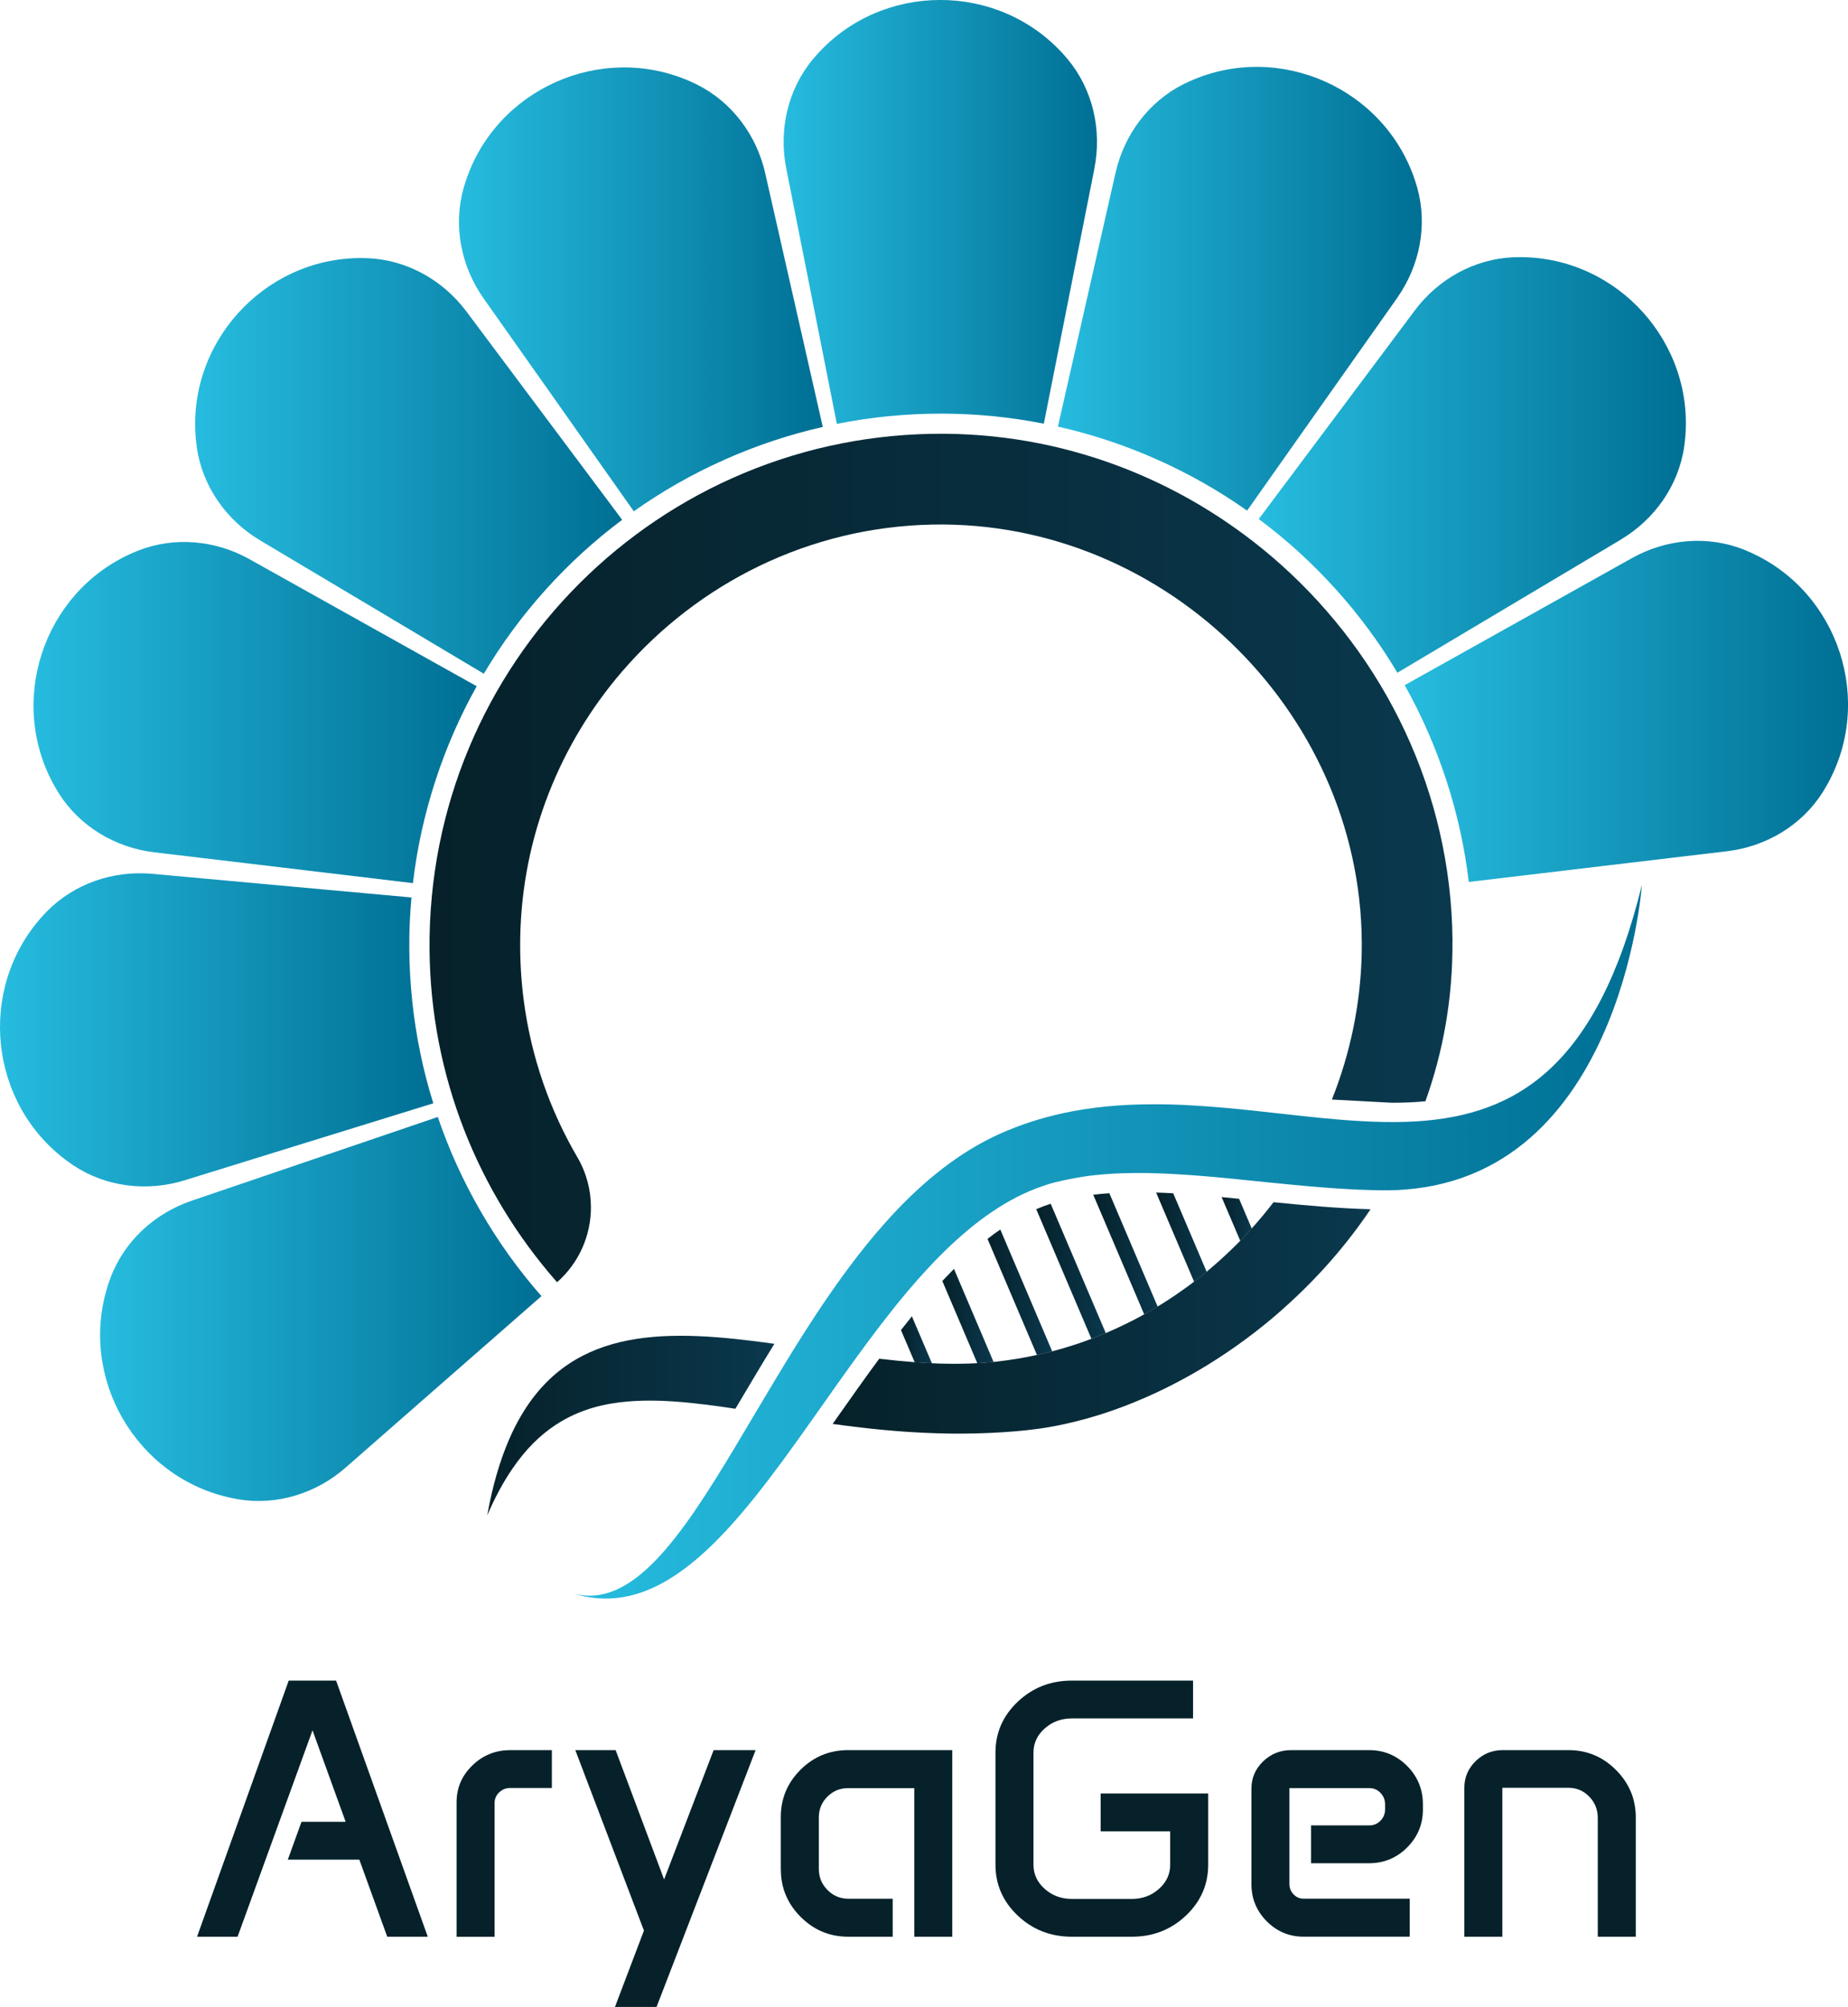
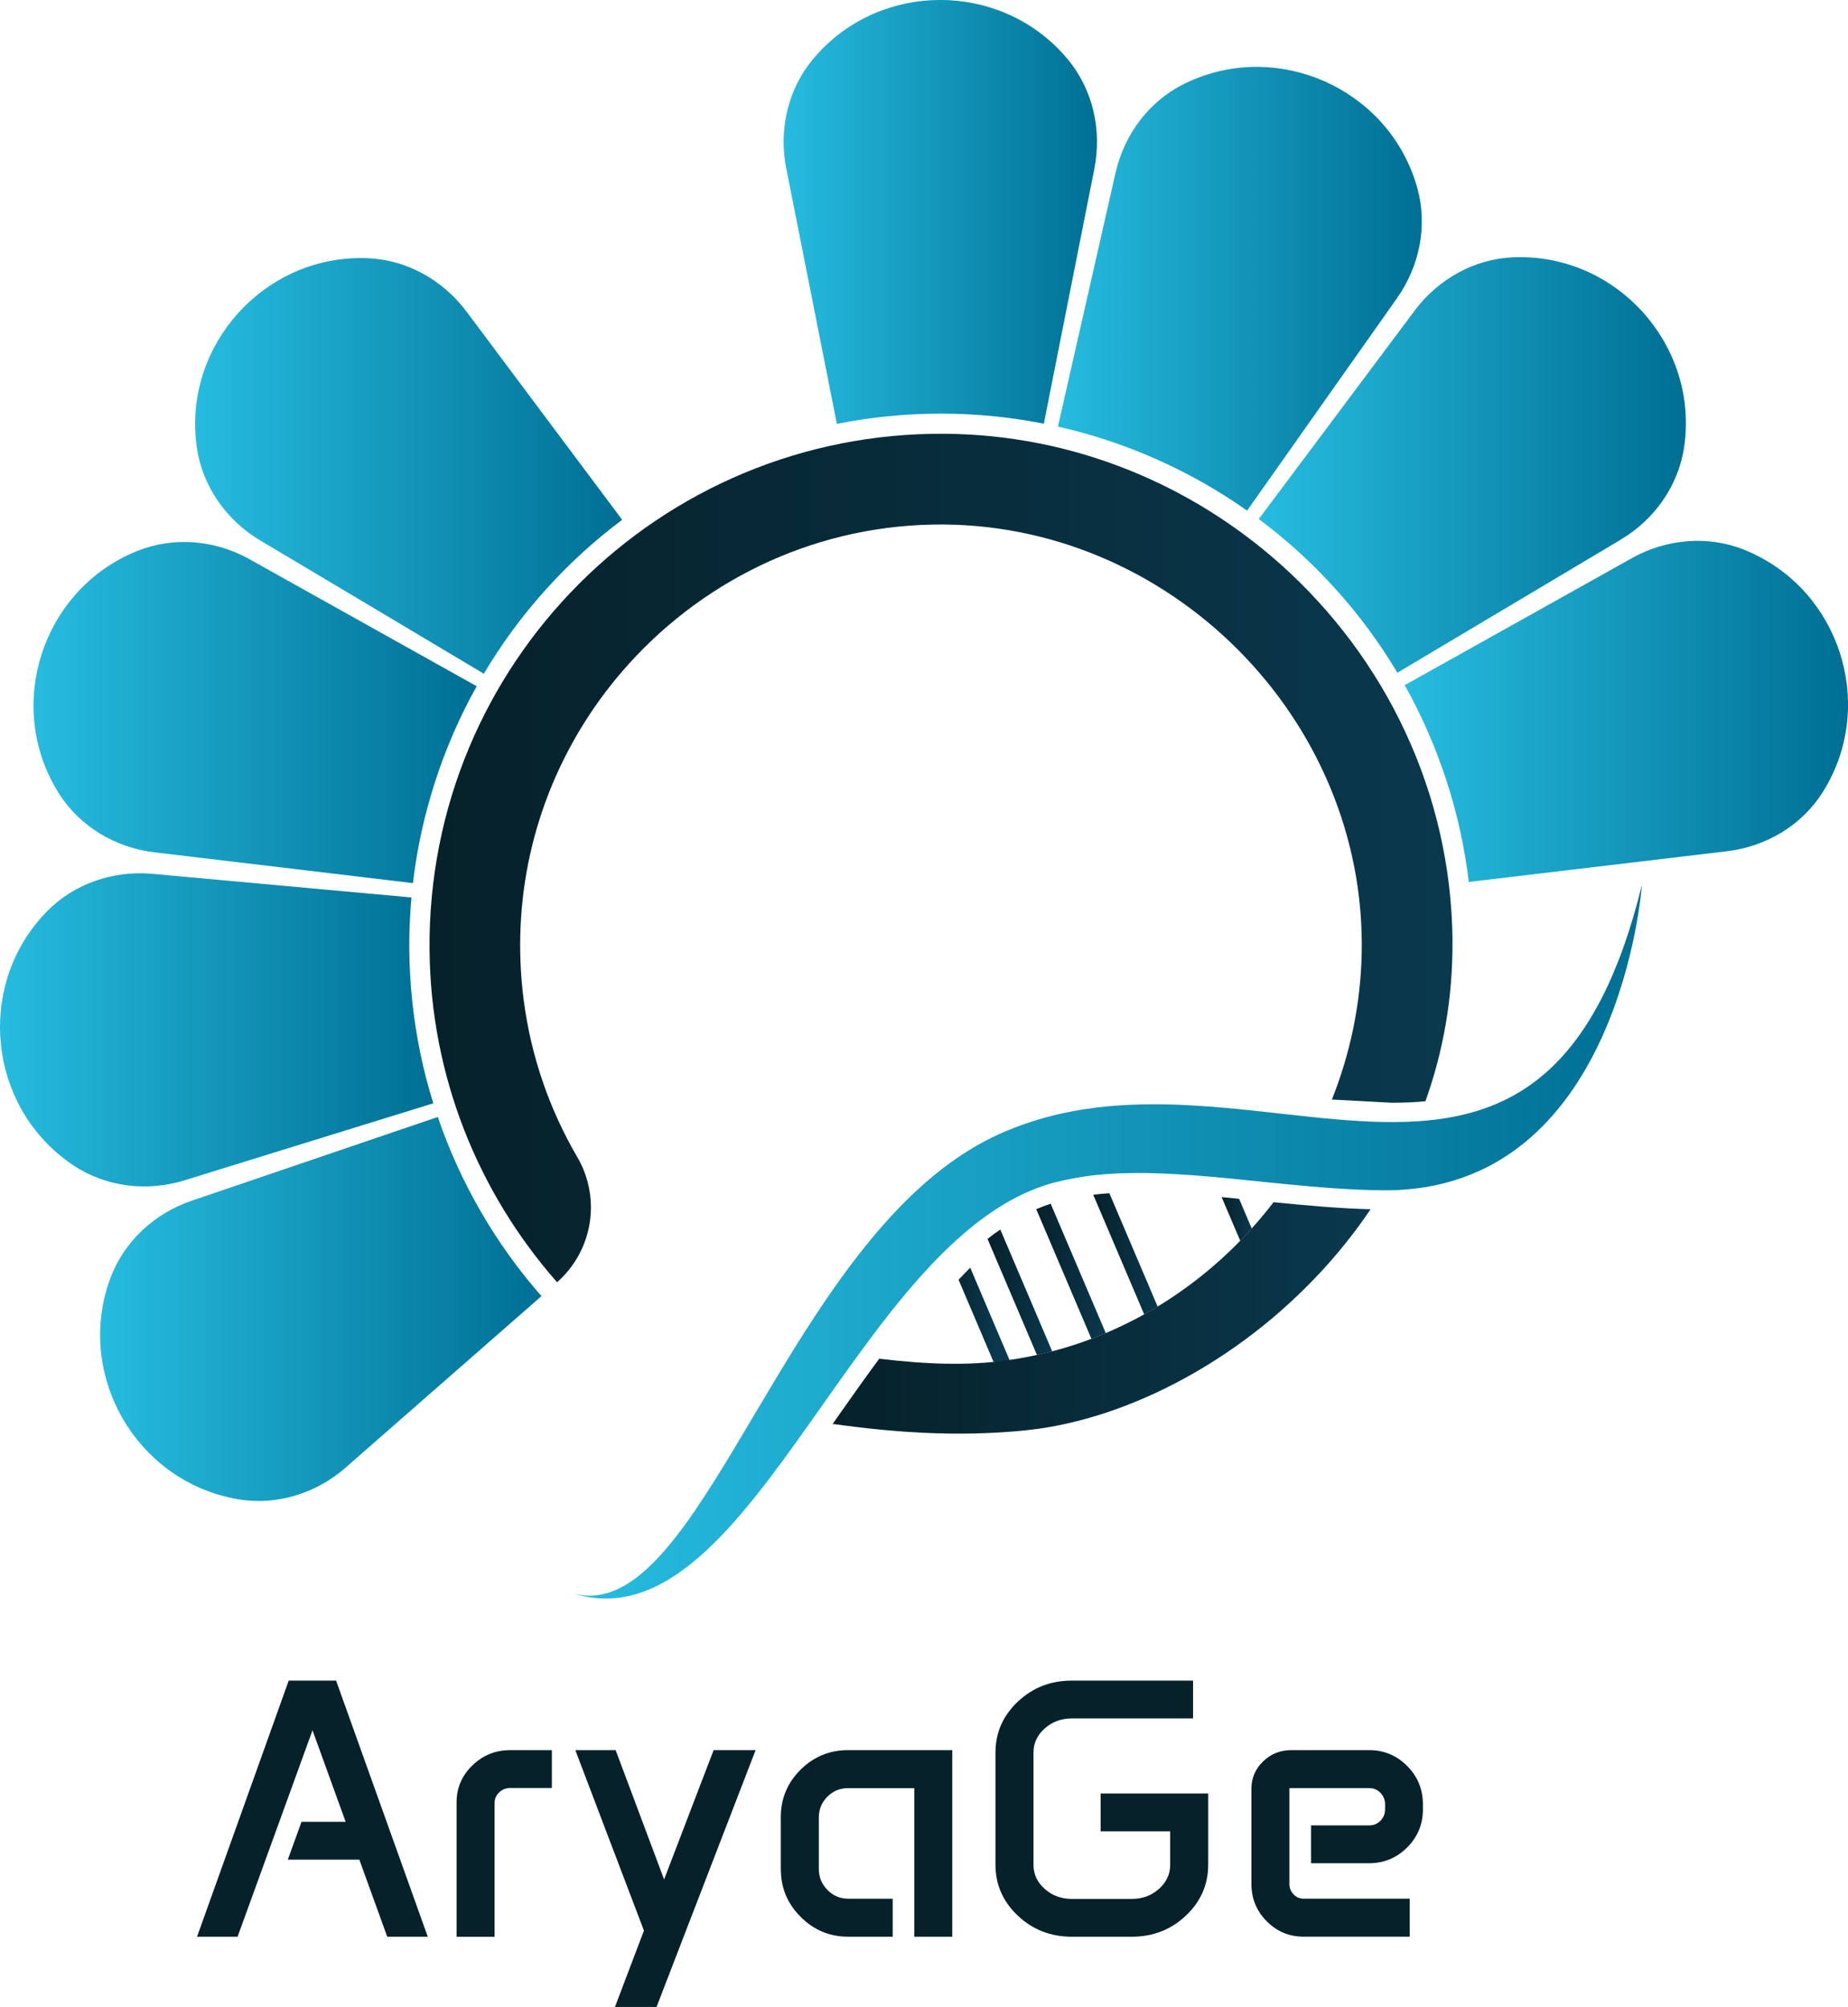
<svg xmlns="http://www.w3.org/2000/svg" xmlns:xlink="http://www.w3.org/1999/xlink" id="Layer_1" data-name="Layer 1" viewBox="0 0 888.55 964.96">
  <defs>
    <style>      .cls-1 {        fill: url(#linear-gradient-12);      }      .cls-1, .cls-2, .cls-3, .cls-4, .cls-5, .cls-6, .cls-7, .cls-8, .cls-9, .cls-10, .cls-11, .cls-12, .cls-13, .cls-14, .cls-15, .cls-16, .cls-17, .cls-18, .cls-19, .cls-20, .cls-21, .cls-22 {        stroke-width: 0px;      }      .cls-2 {        fill: url(#linear-gradient-17);      }      .cls-3 {        fill: url(#linear-gradient-19);      }      .cls-4 {        fill: url(#linear-gradient);      }      .cls-5 {        fill: url(#linear-gradient-21);      }      .cls-6 {        fill: url(#linear-gradient-6);      }      .cls-7 {        fill: url(#linear-gradient-15);      }      .cls-8 {        fill: url(#linear-gradient-11);      }      .cls-9 {        fill: url(#linear-gradient-5);      }      .cls-10 {        fill: url(#linear-gradient-13);      }      .cls-11 {        fill: url(#linear-gradient-16);      }      .cls-12 {        fill: url(#linear-gradient-20);      }      .cls-13 {        fill: #06212a;      }      .cls-14 {        fill: url(#linear-gradient-14);      }      .cls-15 {        fill: url(#linear-gradient-2);      }      .cls-16 {        fill: url(#linear-gradient-7);      }      .cls-17 {        fill: url(#linear-gradient-3);      }      .cls-18 {        fill: url(#linear-gradient-9);      }      .cls-19 {        fill: url(#linear-gradient-8);      }      .cls-20 {        fill: url(#linear-gradient-18);      }      .cls-21 {        fill: url(#linear-gradient-10);      }      .cls-22 {        fill: url(#linear-gradient-4);      }    </style>
    <linearGradient id="linear-gradient" x1="507.06" y1="568.47" x2="507.07" y2="568.56" gradientUnits="userSpaceOnUse">
      <stop offset="0" stop-color="#008f9f" />
      <stop offset="1" stop-color="#0a384d" />
    </linearGradient>
    <linearGradient id="linear-gradient-2" x1="474.82" y1="621.31" x2="505.91" y2="621.31" gradientUnits="userSpaceOnUse">
      <stop offset="0" stop-color="#06212a" />
      <stop offset="1" stop-color="#0a384d" />
    </linearGradient>
    <linearGradient id="linear-gradient-3" x1="453.08" y1="632.77" x2="477.72" y2="632.77" xlink:href="#linear-gradient-2" />
    <linearGradient id="linear-gradient-4" x1="433.2" y1="644.17" x2="448.06" y2="644.17" xlink:href="#linear-gradient-2" />
    <linearGradient id="linear-gradient-5" x1="498.23" y1="611.23" x2="531.68" y2="611.23" xlink:href="#linear-gradient-2" />
    <linearGradient id="linear-gradient-6" x1="525.65" y1="602.83" x2="556.62" y2="602.83" xlink:href="#linear-gradient-2" />
    <linearGradient id="linear-gradient-7" x1="555.88" y1="594.82" x2="580.18" y2="594.82" xlink:href="#linear-gradient-2" />
    <linearGradient id="linear-gradient-8" x1="587.38" y1="586.07" x2="601.87" y2="586.07" xlink:href="#linear-gradient-2" />
    <linearGradient id="linear-gradient-9" x1="234.28" y1="685.43" x2="372.34" y2="685.43" xlink:href="#linear-gradient-2" />
    <linearGradient id="linear-gradient-10" x1="400.37" y1="633.67" x2="658.96" y2="633.67" xlink:href="#linear-gradient-2" />
    <linearGradient id="linear-gradient-11" x1="206.49" y1="412.51" x2="698.36" y2="412.51" xlink:href="#linear-gradient-2" />
    <linearGradient id="linear-gradient-12" x1="605.23" y1="223.55" x2="810.61" y2="223.55" gradientUnits="userSpaceOnUse">
      <stop offset="0" stop-color="#26bcdf" />
      <stop offset="1" stop-color="#006f94" />
    </linearGradient>
    <linearGradient id="linear-gradient-13" x1="376.79" y1="101.9" x2="527.47" y2="101.9" xlink:href="#linear-gradient-12" />
    <linearGradient id="linear-gradient-14" x1="508.67" y1="138.85" x2="683.63" y2="138.85" xlink:href="#linear-gradient-12" />
    <linearGradient id="linear-gradient-15" x1="675.38" y1="342.05" x2="888.55" y2="342.05" xlink:href="#linear-gradient-12" />
    <linearGradient id="linear-gradient-16" x1="48.14" y1="629.35" x2="260.34" y2="629.35" xlink:href="#linear-gradient-12" />
    <linearGradient id="linear-gradient-17" x1="0" y1="495.15" x2="208.34" y2="495.15" xlink:href="#linear-gradient-12" />
    <linearGradient id="linear-gradient-18" x1="16.11" y1="342.61" x2="229.2" y2="342.61" xlink:href="#linear-gradient-12" />
    <linearGradient id="linear-gradient-19" x1="93.84" y1="224" x2="299.16" y2="224" xlink:href="#linear-gradient-12" />
    <linearGradient id="linear-gradient-20" x1="220.68" y1="139.12" x2="395.62" y2="139.12" xlink:href="#linear-gradient-12" />
    <linearGradient id="linear-gradient-21" x1="275.53" y1="596.96" x2="789.46" y2="596.96" xlink:href="#linear-gradient-12" />
  </defs>
  <g>
    <path class="cls-13" d="M94.74,931.18l44.08-123.15h22.78l44.08,123.15h-19.49l-13.42-37.07h-34.38l6.58-18.19h21.22l-15.93-43.99-36.03,99.25h-19.49Z" />
    <path class="cls-13" d="M219.53,931.18v-64.6c0-6.93,2.52-12.85,7.58-17.75,5.05-4.91,11.13-7.36,18.23-7.36h20v18.19h-20c-2.08,0-3.85.71-5.33,2.12s-2.21,3.13-2.21,5.15v64.26h-18.27Z" />
    <path class="cls-13" d="M276.61,841.46h19.4l23.3,62.18,23.82-62.18h20.18l-47.63,123.49h-20l13.94-36.72-33-86.77Z" />
    <path class="cls-13" d="M375.42,898.79v-25.11c0-8.89,3.16-16.48,9.48-22.78,6.32-6.29,13.96-9.44,22.91-9.44h50.06v89.72h-18.27v-71.45h-31.78c-3.93,0-7.26,1.37-10,4.11-2.74,2.74-4.11,6.08-4.11,10v24.77c0,3.93,1.39,7.29,4.16,10.09,2.77,2.8,6.09,4.2,9.96,4.2h21.39v18.27h-21.39c-8.89,0-16.51-3.17-22.86-9.53-6.35-6.35-9.53-13.97-9.53-22.86Z" />
    <path class="cls-13" d="M562.65,880.52h-33.43v-18.19h51.7v34.21c0,9.58-3.58,17.75-10.74,24.51-7.16,6.75-15.82,10.13-25.98,10.13h-28.84c-10.16,0-18.82-3.38-25.98-10.13-7.16-6.75-10.74-14.92-10.74-24.51v-53.87c0-9.58,3.58-17.75,10.74-24.51,7.16-6.75,15.82-10.13,25.98-10.13h58.28v18.19h-58.28c-5.08,0-9.43,1.6-13.03,4.81-3.61,3.2-5.41,7.06-5.41,11.56v54.04c0,4.5,1.8,8.36,5.41,11.56,3.61,3.2,7.95,4.81,13.03,4.81h28.84c5.08,0,9.42-1.6,13.03-4.81,3.61-3.2,5.41-7.06,5.41-11.56v-16.11Z" />
    <path class="cls-13" d="M601.71,905.89v-45.9c0-5.14,1.88-9.51,5.63-13.12,3.75-3.61,8.26-5.41,13.51-5.41h37.41c7.16,0,13.26,2.54,18.32,7.62,5.05,5.08,7.58,11.23,7.58,18.44v2.51c0,7.1-2.53,13.18-7.58,18.23s-11.16,7.58-18.32,7.58h-27.89v-18.19h28.06c2.08,0,3.85-.75,5.33-2.25,1.47-1.5,2.21-3.32,2.21-5.46v-2.42c0-2.13-.74-3.97-2.21-5.5-1.47-1.53-3.25-2.3-5.33-2.3h-38.45v46.07c0,1.96.66,3.64,1.99,5.02,1.33,1.39,2.94,2.08,4.85,2.08h51.01v18.27h-51.01c-6.93,0-12.85-2.47-17.75-7.41-4.91-4.94-7.36-10.9-7.36-17.88Z" />
-     <path class="cls-13" d="M704.07,931.18v-71.53c0-5.02,1.8-9.31,5.41-12.86s7.95-5.33,13.03-5.33h31.61c8.89,0,16.51,3.17,22.86,9.53,6.35,6.35,9.53,13.97,9.53,22.86v57.33h-18.27v-57.07c0-4.04-1.37-7.48-4.11-10.3-2.74-2.83-6.08-4.24-10-4.24h-31.78v71.62h-18.27Z" />
  </g>
  <path class="cls-4" d="M507.37,568.43c-.2.05-.41.1-.61.15,0,0,0,0,.01,0,.2-.05.4-.11.6-.15Z" />
  <path class="cls-4" d="M507.37,568.43c-.2.05-.41.1-.61.15,0,0,0,0,.01,0,.2-.05.4-.11.6-.15Z" />
  <g>
    <path class="cls-15" d="M505.91,649.73c-2.43.63-4.86,1.22-7.33,1.74l-23.76-55.8c2.02-1.6,4.06-3.12,6.14-4.53l24.95,58.58Z" />
-     <path class="cls-17" d="M477.72,654.83c-2.58.28-5.19.48-7.81.61l-16.82-39.53c1.87-1.98,3.73-3.93,5.6-5.81l19.03,44.72Z" />
-     <path class="cls-22" d="M448.06,655.46c-2.75-.13-5.51-.3-8.27-.5l-6.58-15.47c1.74-2.24,3.49-4.43,5.25-6.6l9.61,22.57Z" />
+     <path class="cls-17" d="M477.72,654.83l-16.82-39.53c1.87-1.98,3.73-3.93,5.6-5.81l19.03,44.72Z" />
    <path class="cls-9" d="M531.68,640.97c-2.28.96-4.58,1.87-6.9,2.75l-26.54-62.34c2.28-.98,4.6-1.87,6.94-2.63l26.51,62.23Z" />
    <path class="cls-6" d="M556.62,628.21c-2.13,1.3-4.28,2.54-6.47,3.75l-24.5-57.52c2.49-.32,5.08-.56,7.75-.74l23.22,54.52Z" />
-     <path class="cls-16" d="M580.18,611.48c-1.98,1.63-3.99,3.21-6.03,4.79l-18.27-42.89c2.71.07,5.45.19,8.22.35l16.08,37.75Z" />
    <path class="cls-19" d="M601.87,590.67c-1.78,2-3.64,3.99-5.53,5.92l-8.96-21.03c2.78.26,5.58.54,8.4.82l6.08,14.3Z" />
-     <path class="cls-18" d="M372.34,646.11c-6.16,9.98-12.08,19.98-17.86,29.73-.3.5-.59,1-.89,1.5-.7-.11-1.41-.22-2.1-.32-4.04-.61-7.99-1.17-11.87-1.65-2.52-.32-5.03-.59-7.48-.85-5.18-.52-10.2-.89-15.06-1.04-2.62-.07-5.19-.09-7.72-.04-5.38.11-10.55.56-15.53,1.41-2.82.48-5.56,1.09-8.25,1.85-6.57,1.87-12.76,4.64-18.59,8.5-7.46,4.93-14.28,11.7-20.5,20.79-4.38,6.36-8.44,13.82-12.22,22.61,2.54-14.17,6.05-26.17,10.41-36.26v-.02c1.84-4.28,3.84-8.24,5.99-11.85,25.54-43.31,71.36-41.4,121.66-34.37Z" />
    <path class="cls-21" d="M658.96,581.45c-11.85,17.58-25.82,33.31-41.03,46.93-1.93,1.76-3.9,3.47-5.86,5.14-23.74,20.03-50.18,35.11-76.35,44.35-2.86,1.02-5.71,1.97-8.55,2.82-3.67,1.13-7.35,2.13-10.98,3-2.76.69-5.51,1.28-8.25,1.82-4.01.78-7.98,1.41-11.91,1.85-1.08.15-2.13.26-3.19.37-1.6.17-3.19.3-4.77.45-3.84.32-7.64.56-11.41.74-2.36.11-4.69.2-6.99.26-.28,0-.54.02-.82.02h-.17c-2.1.06-4.15.07-6.21.09-1.6,0-3.19,0-4.77-.02-1.11,0-2.21-.02-3.32-.06-1.47-.02-2.91-.06-4.36-.11-4.03-.11-7.99-.3-11.91-.56-2.54-.15-5.06-.32-7.57-.54-4.21-.33-8.35-.72-12.43-1.17-2.52-.26-5.01-.56-7.48-.87-3.47-.41-6.9-.87-10.28-1.34.8-1.11,1.58-2.24,2.37-3.36,6.6-9.39,13.26-18.83,20.03-27.99,5.69.67,11.37,1.24,17.01,1.67,2.76.2,5.53.37,8.27.5,2.13.11,4.25.19,6.36.22,2.69.06,5.4.06,8.07.02,2.49-.04,4.95-.11,7.42-.26,2.62-.13,5.23-.33,7.81-.61.52-.04,1.02-.09,1.54-.15,1.78-.2,3.58-.43,5.34-.69,2.54-.35,5.06-.76,7.55-1.22,2.17-.39,4.3-.82,6.44-1.3,2.47-.52,4.9-1.11,7.33-1.74,2.02-.52,4.03-1.08,6.01-1.67,2.37-.7,4.75-1.47,7.09-2.26,1.93-.67,3.86-1.35,5.77-2.08,2.32-.87,4.62-1.78,6.9-2.75,2.04-.87,4.08-1.78,6.1-2.73,2.24-1.04,4.49-2.11,6.68-3.25,1.93-.98,3.82-1.98,5.69-3.04,2.19-1.21,4.34-2.45,6.47-3.75,1.87-1.13,3.73-2.3,5.55-3.49,2.11-1.37,4.19-2.8,6.25-4.27,1.95-1.35,3.86-2.76,5.73-4.19,2.04-1.58,4.04-3.15,6.03-4.79,1.8-1.48,3.56-3,5.31-4.56,1.97-1.73,3.9-3.51,5.79-5.32,1.73-1.63,3.41-3.3,5.06-5.01,1.89-1.93,3.75-3.91,5.53-5.92,3.67-4.06,7.16-8.27,10.5-12.61,15.34,1.54,31,2.97,46.6,3.39Z" />
    <path class="cls-8" d="M698.36,452.37c.22,27.6-4.5,53.43-13,77.12-5.2.5-10.53.71-16.03.71h-.05l-28.88-1.54c8.8-22.07,13.82-45.85,14.33-70.32,2.32-113.06-93.03-208.23-206.13-206.13-59.52,1.09-113.01,28.31-149.42,70.58h-.01c-29.77,34.57-48.13,79.2-49.03,127.85-.19,10.41.4,20.63,1.72,30.63,3.57,27.1,12.52,52.48,25.72,75.09,4.42,7.54,6.55,15.88,6.55,24.13,0,13.4-5.62,26.6-16.25,35.98l-.16-.08s-.01-.01-.03-.04c-.03-.03-.05-.05-.08-.1-.05-.05-.11-.12-.16-.2-37.48-42.8-60.4-98.53-60.92-159.38-1.21-137.55,110.55-249.31,248.1-248.11,61.34.53,117.9,24.22,161.07,62.74,50.04,44.68,82.08,109.32,82.69,181.07Z" />
  </g>
  <g>
    <g>
      <path class="cls-1" d="M779.33,259.44l-52.44,31.24-55,32.77c-8.35-14.03-18.19-27.44-29.51-40.01-11.46-12.73-23.9-24.03-37.15-33.88l38.41-51.33,36.55-48.89c11.29-15.12,28.64-24.85,47.49-25.65,1.05-.04,2.09-.05,3.15-.05,46.97-.05,84.27,41.38,79.33,88.1-.12,1.04-.24,2.08-.39,3.11-2.74,18.69-14.25,34.91-30.45,44.57Z" />
      <path class="cls-10" d="M526.21,81.03l-11.87,59.88-12.45,62.8c-16.02-3.18-32.57-4.84-49.48-4.84s-33.86,1.68-50.04,4.93l-12.45-62.9-11.87-59.88c-3.69-18.51.69-37.91,12.72-52.46.67-.81,1.36-1.59,2.07-2.37,31.39-34.94,87.14-34.94,118.55,0,.69.78,1.38,1.57,2.05,2.37,12.05,14.54,16.41,33.95,12.75,52.46Z" />
      <path class="cls-14" d="M671.73,143.33l-35.2,49.87-36.91,52.31c-13.34-9.42-27.78-17.67-43.24-24.55-15.64-6.97-31.61-12.23-47.72-15.85l14.21-62.52,13.51-59.53c4.16-18.41,16.05-34.35,32.96-42.75.94-.46,1.89-.9,2.86-1.32,42.89-19.15,93.82,3.52,108.31,48.22.31,1,.63,1.99.91,3,5.1,18.19,1.18,37.69-9.69,53.1Z" />
      <path class="cls-7" d="M877.97,378.25c-.53.9-1.06,1.8-1.61,2.7-10.12,15.95-27.22,26.09-45.96,28.32l-60.61,7.21-63.56,7.56c-1.94-16.2-5.46-32.45-10.69-48.54-5.3-16.29-12.05-31.69-20.14-46.07l55.96-31.28,53.29-29.8c16.46-9.22,36.28-11.04,53.82-4.1.97.39,1.94.81,2.9,1.24,42.91,19.06,60.15,72.07,36.62,112.75Z" />
      <path class="cls-11" d="M92.1,577.32l57.79-19.66,60.61-20.62c5.25,15.46,12.09,30.62,20.55,45.27,8.56,14.83,18.39,28.48,29.29,40.87l-48.25,42.23-45.92,40.22c-14.18,12.45-33.18,18.36-51.79,15.21-1.03-.18-2.06-.38-3.09-.61-45.95-9.71-73.83-58-59.28-102.67.33-.99.67-1.98,1.03-2.96,6.57-17.71,21.2-31.19,39.06-37.27Z" />
      <path class="cls-2" d="M73.29,420.14l60.79,5.55,63.76,5.81c-1.49,16.26-1.41,32.89.36,49.72,1.79,17.03,5.21,33.49,10.14,49.25l-61.25,18.95-58.31,18.06c-18.02,5.6-37.78,3.28-53.5-7.17-.87-.58-1.72-1.19-2.58-1.81-38.03-27.57-43.86-83.01-12.39-117.91.71-.77,1.41-1.54,2.15-2.29,13.2-13.51,32.05-19.87,50.84-18.16Z" />
      <path class="cls-20" d="M120.04,268.91l53.28,29.79,55.88,31.24c-7.97,14.25-14.67,29.48-19.89,45.56-5.29,16.29-8.86,32.72-10.77,49.11l-63.66-7.6-60.61-7.21c-18.74-2.21-35.84-12.37-45.96-28.31-.56-.88-1.09-1.78-1.62-2.71-23.53-40.65-6.3-93.67,36.64-112.75.96-.42,1.92-.83,2.89-1.22,17.56-6.97,37.36-5.12,53.83,4.09Z" />
      <path class="cls-3" d="M224.26,149.76l36.55,48.89,38.34,51.27c-13.08,9.78-25.39,20.96-36.71,33.53-11.46,12.73-21.4,26.29-29.81,40.48l-55.07-32.84-52.44-31.24c-16.22-9.64-27.71-25.88-30.47-44.55-.15-1.04-.27-2.07-.38-3.13-4.96-46.71,32.34-88.14,79.33-88.1,1.04.01,2.09.02,3.14.06,18.87.77,36.21,10.52,47.51,25.63Z" />
-       <path class="cls-12" d="M367.93,83.31l13.51,59.53,14.17,62.44c-15.93,3.61-31.72,8.82-47.17,15.7-15.64,6.97-30.24,15.31-43.7,24.86l-36.95-52.4-35.2-49.87c-10.9-15.41-14.79-34.92-9.71-53.09.28-1.01.6-2.01.93-3.01,14.47-44.69,65.4-67.36,108.31-48.22.95.43,1.9.87,2.84,1.33,16.93,8.38,28.8,24.34,32.98,42.74Z" />
    </g>
    <path class="cls-5" d="M789.46,425.35s-10.36,148.03-124.63,146.95c-15.36-.15-30.85-1.43-46.18-2.93-3.42-.33-6.84-.68-10.25-1.02-5.63-.59-11.24-1.16-16.78-1.71-2.8-.27-5.61-.53-8.39-.79-2.5-.2-4.98-.44-7.45-.61-2.78-.23-5.57-.41-8.31-.57-2.5-.18-4.98-.3-7.42-.41-1.39-.07-2.78-.11-4.17-.15h-.01c-1.32-.04-2.65-.08-3.97-.1-1.34-.03-2.66-.04-3.98-.04h-.08c-1.16,0-2.31.01-3.47.03-2.7.03-5.35.11-7.98.23-2.31.11-4.58.29-6.82.49-1.75.15-3.48.31-5.2.53-.49.05-.98.12-1.47.19-.07.01-.12.01-.19.03-.29.04-.56.08-.85.12-4.43.67-9.22,1.58-14.3,2.8-.07.01-.12.03-.19.05-.2.05-.41.1-.61.15-.01,0-.03.01-.04.01-1.75.46-3.47.98-5.18,1.6-2.33.78-4.65,1.66-6.93,2.67-1.86.79-3.71,1.66-5.53,2.59-2.2,1.13-4.38,2.35-6.53,3.62-1.77,1.08-3.55,2.21-5.28,3.38-2.09,1.41-4.15,2.88-6.18,4.41-1.76,1.34-3.51,2.73-5.24,4.16-1.98,1.64-3.94,3.34-5.89,5.1-1.75,1.57-3.45,3.19-5.16,4.84-1.91,1.86-3.78,3.74-5.66,5.68-1.72,1.81-3.47,3.67-5.17,5.57-1.84,1.99-3.66,4.05-5.43,6.15-1.42,1.61-2.81,3.25-4.17,4.91-1.79,2.14-3.55,4.31-5.29,6.51-3.92,4.93-7.79,9.97-11.61,15.12-1.75,2.33-3.47,4.69-5.18,7.05-7.53,10.33-14.9,20.89-22.2,31.2-36.14,51.12-70.7,96.7-114.53,82.94,28.15,7.76,51.63-26.55,78.23-70.94.01-.03.03-.04.04-.07,3.17-5.28,6.37-10.7,9.63-16.19,6.1-10.23,12.37-20.81,18.92-31.32,2.13-3.41,4.28-6.81,6.47-10.19,8.51-13.21,17.53-26.17,27.2-38.19,1.76-2.17,3.52-4.32,5.32-6.44,1.39-1.62,2.8-3.25,4.2-4.82,1.04-1.17,2.1-2.32,3.14-3.47,15.48-16.74,32.65-30.64,52.05-39.35,9.8-4.38,19.7-7.54,29.67-9.75,14.33-3.17,28.76-4.38,43.15-4.43,5.78-.04,11.57.12,17.33.41,1.96.1,3.92.22,5.85.35,17.08,1.09,33.96,3.23,50.34,4.98,3.18.34,6.34.67,9.48.97,15.62,1.49,30.74,2.39,45.09,1.46,47.33-3.11,86.39-26.18,107.81-113.76Z" />
  </g>
</svg>